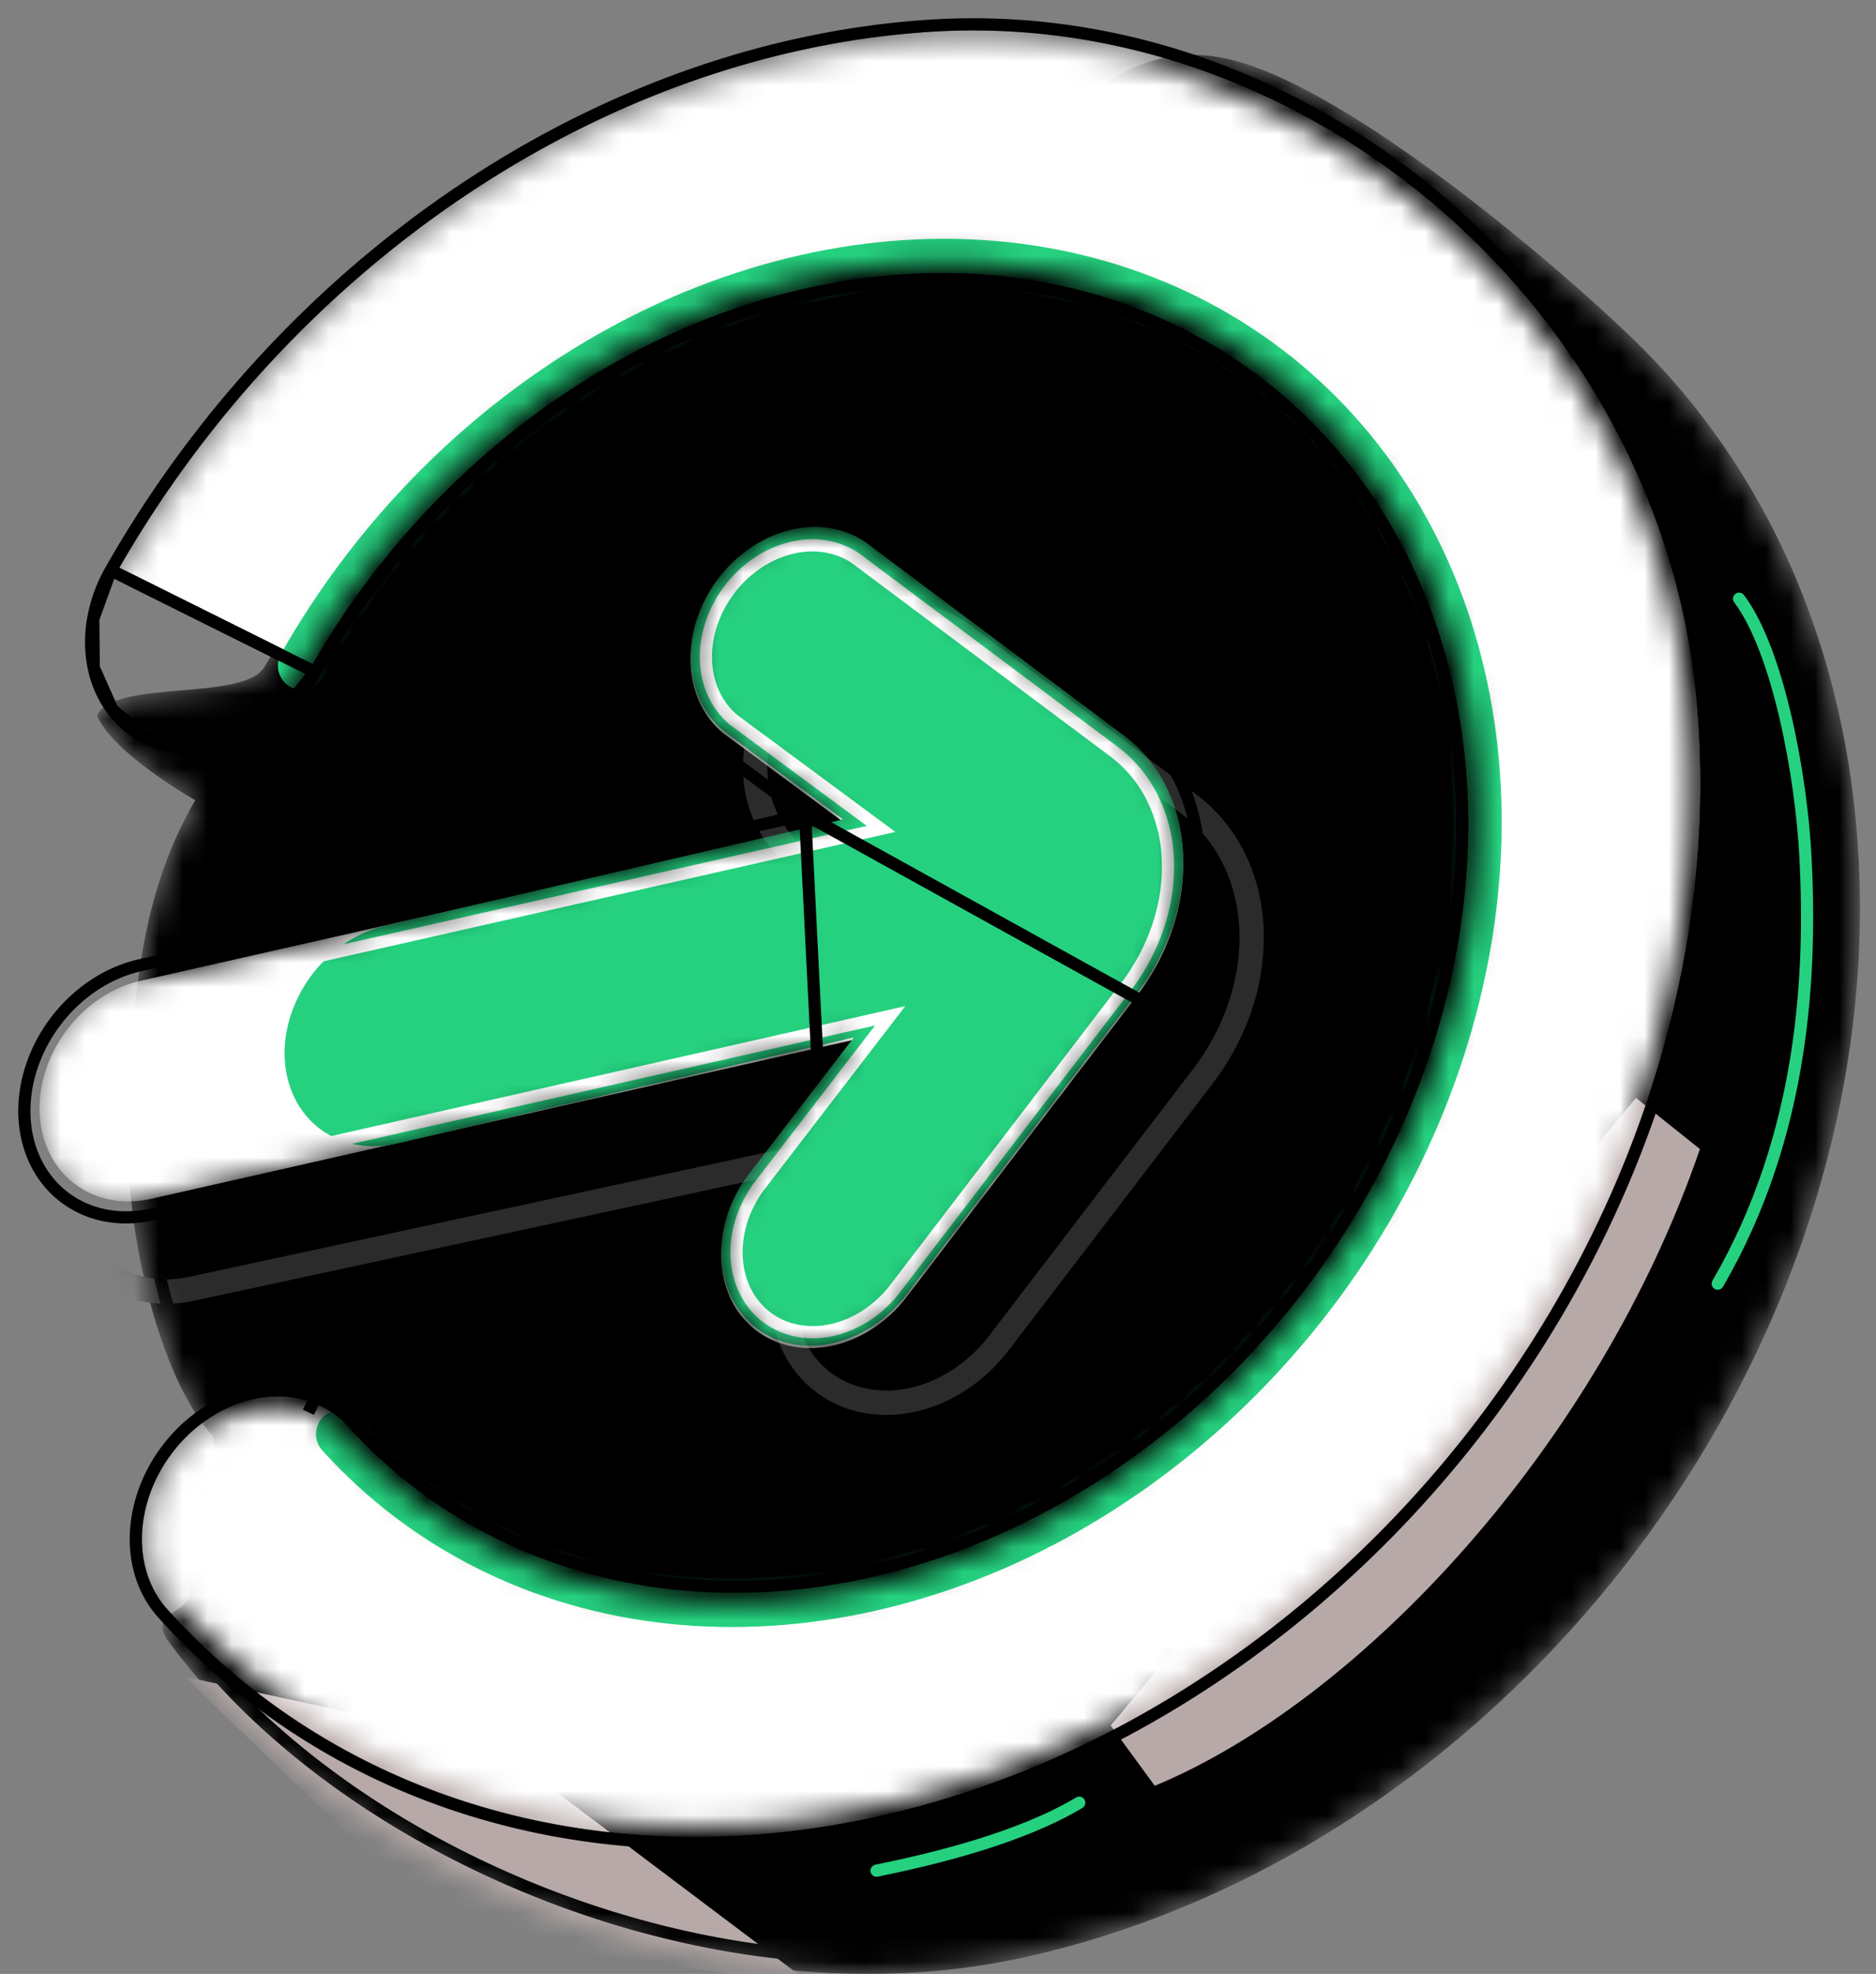
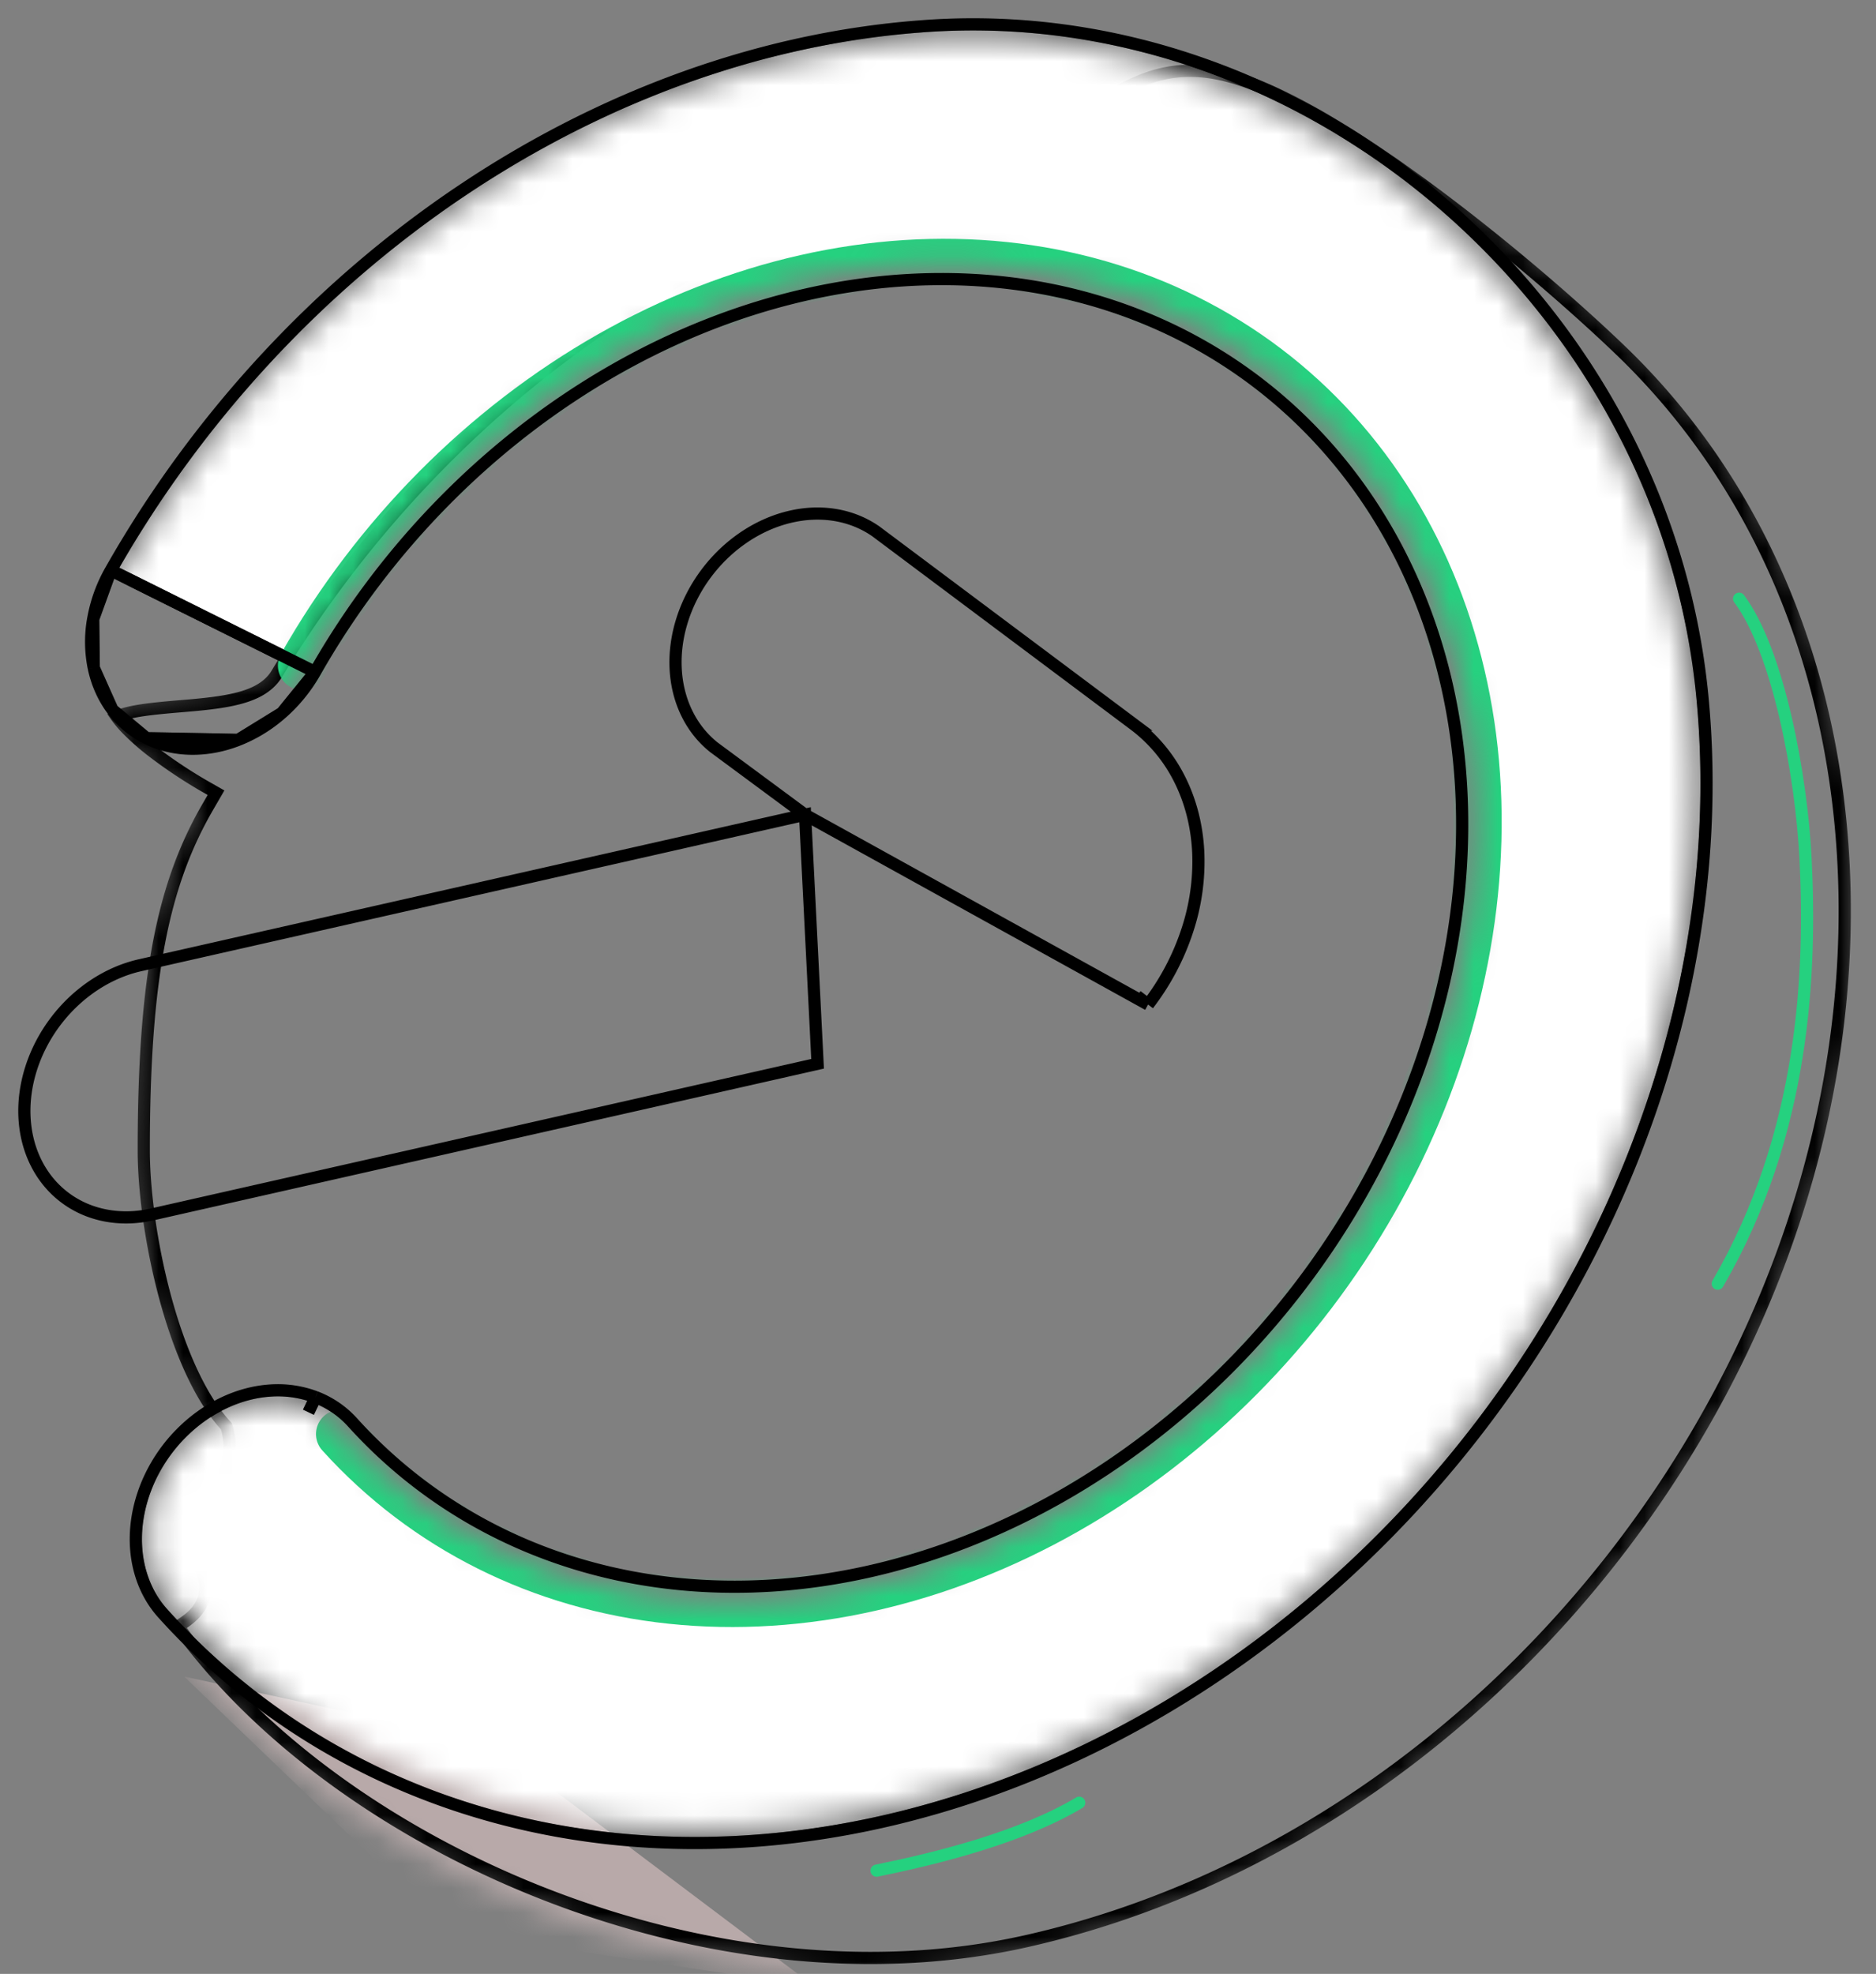
<svg xmlns="http://www.w3.org/2000/svg" width="77" height="81" fill="none">
  <rect width="100%" height="100%" fill="#808080" stroke="none" />
  <mask id="a" width="74" height="79" x="3" y="2" maskUnits="userSpaceOnUse" style="mask-type:alpha">
    <path fill="#000" d="M76.294 35.363c1.008 20.321-14.262 40.435-34.106 44.925-13.049 2.953-28.425-3.664-35.247-12.895-1.1-1.49 1.526-1.021.7-2.743-.811-1.686 1.603-3.836 1.085-5.723-2.245-2.501-3.45-8.24-3.45-11.618 0-7.193.807-11.145 2.738-14.472-.848-.483-3.49-2.135-4.028-3.478.703-1.502 5.998-.56 6.858-1.981 6.143-10.16 16.143-18.065 27.693-20.679 5.691-1.287 7.306-5.522 12.208-4.192 4.761 1.292 12.84 8.08 16.29 11.41 5.38 5.196 8.82 12.614 9.259 21.446" />
  </mask>
  <g mask="url(#a)">
-     <path fill="#000" d="M76.294 35.363c1.008 20.321-14.262 40.435-34.106 44.925-13.049 2.953-28.425-3.664-35.247-12.895-1.1-1.49 1.526-1.021.7-2.743-.811-1.686 1.603-3.836 1.085-5.723-2.245-2.501-3.45-8.24-3.45-11.618 0-7.193.807-11.145 2.738-14.472-.848-.483-3.49-2.135-4.028-3.478.703-1.502 5.998-.56 6.858-1.981 6.143-10.16 16.143-18.065 27.693-20.679 5.691-1.287 7.306-5.522 12.208-4.192 4.761 1.292 12.84 8.08 16.29 11.41 5.38 5.196 8.82 12.614 9.259 21.446" />
    <path fill="#B8A9A9" d="m20.193 71.545 13.26 9.988-14.98-2.253L7.556 68.797z" />
    <path stroke="#25D17F" stroke-linecap="round" stroke-width=".5" d="M71.381 24.568c1.608 2.144 2.558 7.254 2.728 10.675.226 4.553 0 11.235-3.605 17.434M44.297 73.976c-2.395 1.427-5.812 2.277-8.318 2.788" />
-     <path fill="#B8A9A9" d="m47.397 73.28-1.81-2.474 21.561-25.751 2.625 2.097c-4.191 12.212-13.95 22.631-22.376 26.129" />
-     <path stroke="#2B2B2B" d="m49.363 44.178-8.428 11.018-.023.029c-.925 1.155-2.19 1.956-3.524 2.232s-2.633.006-3.618-.754c-.986-.759-1.58-1.947-1.656-3.31-.076-1.364.372-2.795 1.249-3.988l.021-.029 1.835-2.387-27.296 5.886c-1.353.304-2.678.047-3.683-.717-1.007-.764-1.612-1.974-1.68-3.361-.07-1.388.403-2.841 1.313-4.04s2.182-2.044 3.537-2.35l.013-.003 27.198-5.864-1.982-1.466-.014-.01-.013-.01c-.974-.774-1.553-1.973-1.612-3.34-.06-1.368.405-2.795 1.294-3.979.888-1.183 2.131-2.029 3.463-2.356s2.648-.11 3.666.606l.023.017 9.363 7.003a6.2 6.2 0 0 1 1.813 2.178c.439.87.691 1.854.743 2.893a8.8 8.8 0 0 1-.443 3.161 10 10 0 0 1-1.559 2.941Zm0 0Z" />
    <path stroke="#000" stroke-width=".5" d="m9.328 58.654-.034-.124-.081-.09c-1.042-1.161-1.877-3.124-2.45-5.263-.57-2.128-.862-4.353-.862-5.976 0-7.16.807-10.951 2.632-14.096l.334-.576-.489-.278a20 20 0 0 1-2.073-1.38 10 10 0 0 1-1.106-.97 4.4 4.4 0 0 1-.414-.493q.184-.082.487-.155c.553-.132 1.259-.197 2.03-.263l.096-.008c.718-.06 1.488-.126 2.135-.266.34-.073.681-.173.984-.323.3-.149.622-.377.839-.735 6.037-9.984 15.864-17.752 27.213-20.32 2.514-.569 4.296-1.7 5.796-2.653q.42-.268.815-.511c.843-.514 1.607-.913 2.434-1.118.818-.202 1.738-.224 2.884.087 2.278.618 5.42 2.583 8.469 4.86 3.028 2.26 5.894 4.777 7.605 6.428 5.287 5.106 8.668 12.394 9.098 21.074.99 19.968-14.014 39.733-33.514 44.145-6.378 1.443-13.37.554-19.63-1.859-6.257-2.412-11.724-6.324-15.068-10.85a1.4 1.4 0 0 1-.132-.206l.138-.096.031-.021c.184-.124.56-.378.77-.793.26-.51.187-1.034-.057-1.541-.263-.547-.039-1.188.424-2.23l.071-.158c.402-.897.94-2.097.625-3.242Zm-2.037 7.989.001.004z" />
  </g>
  <mask id="b" width="66" height="74" x="4" y="1" maskUnits="userSpaceOnUse" style="mask-type:alpha">
    <path fill="#fff" d="M37.688 1.74c-6.354.483-12.752 2.781-18.5 6.645-5.75 3.864-10.63 9.146-14.113 15.276a5.5 5.5 0 0 0-.634 1.747c-.105.602-.098 1.2.02 1.76.12.56.348 1.071.674 1.504.325.433.74.78 1.222 1.02.973.484 2.157.506 3.293.06a5.3 5.3 0 0 0 1.569-.968 5.8 5.8 0 0 0 1.192-1.47c3.025-5.322 7.442-9.774 12.619-12.718s10.847-4.229 16.198-3.67 10.11 2.934 13.59 6.783c3.482 3.85 5.508 8.976 5.79 14.644.28 5.668-1.198 11.587-4.224 16.908s-7.445 9.773-12.623 12.714-10.848 4.224-16.2 3.662c-5.35-.562-10.106-2.938-13.585-6.79a3.45 3.45 0 0 0-1.316-.896 3.8 3.8 0 0 0-1.632-.236c-1.154.078-2.31.635-3.21 1.548s-1.473 2.108-1.592 3.32c-.119 1.214.226 2.347.958 3.15 4.73 5.245 11.232 8.44 18.536 9.111 7.303.672 15.019-1.219 21.996-5.388 6.977-4.17 12.843-10.396 16.722-17.75s5.566-15.443 4.807-23.06C67.669 12.9 53.218.498 37.688 1.74" />
  </mask>
  <g mask="url(#b)">
    <path fill="#fff" d="M4.55 23.4c3.547-6.24 8.514-11.616 14.365-15.55 5.851-3.932 12.362-6.27 18.83-6.763 7.934-.634 15.56 2.217 21.394 7.202 5.835 4.985 9.921 12.14 10.726 20.183.773 7.754-.943 15.987-4.892 23.473s-9.919 13.822-17.02 18.066c-7.102 4.244-14.955 6.168-22.39 5.485-7.434-.683-14.05-3.936-18.865-9.274-.836-.917-1.23-2.21-1.094-3.597.136-1.386.79-2.75 1.82-3.794 1.029-1.044 2.348-1.68 3.668-1.769a4.4 4.4 0 0 1 1.864.27c.578.222 1.089.57 1.503 1.024 3.397 3.76 8.041 6.082 13.265 6.63 5.223.548 10.76-.703 15.814-3.575C48.592 58.54 52.906 54.195 55.86 49c2.955-5.195 4.398-10.973 4.123-16.507-.274-5.533-2.252-10.537-5.651-14.295s-8.043-6.075-13.266-6.62c-5.225-.547-10.76.707-15.814 3.581s-9.366 7.22-12.318 12.416zm0 0a6.2 6.2 0 0 0-.724 1.997zm0 0-.724 1.997zm-.724 1.997a5.3 5.3 0 0 0 .024 2.01zm0 0 .024 2.01zm.024 2.01c.136.64.398 1.224.77 1.719zm0 0 .77 1.719zm.77 1.719c.37.495.845.89 1.396 1.165zm0 0 1.396 1.165zm1.396 1.165c1.111.553 2.465.578 3.762.07zm0 0 3.762.07zm3.762.07a6.1 6.1 0 0 0 1.793-1.107zm0 0 1.793-1.107zm1.793-1.107a6.6 6.6 0 0 0 1.363-1.679z" />
    <path stroke="#000" stroke-width=".5" d="M4.55 23.4c3.547-6.24 8.514-11.616 14.365-15.55 5.851-3.932 12.362-6.27 18.83-6.763 7.934-.634 15.56 2.217 21.394 7.202 5.835 4.985 9.921 12.14 10.726 20.183.773 7.754-.943 15.987-4.892 23.473s-9.919 13.822-17.02 18.066c-7.102 4.244-14.955 6.168-22.39 5.485-7.434-.683-14.05-3.936-18.865-9.274-.836-.917-1.23-2.21-1.094-3.597.136-1.386.79-2.75 1.82-3.794 1.029-1.044 2.348-1.68 3.668-1.769a4.4 4.4 0 0 1 1.864.27c.578.222 1.089.57 1.503 1.024 3.397 3.76 8.041 6.082 13.265 6.63 5.223.548 10.76-.703 15.814-3.575C48.592 58.54 52.906 54.195 55.86 49c2.955-5.195 4.398-10.973 4.123-16.507-.274-5.533-2.252-10.537-5.651-14.295s-8.043-6.075-13.266-6.62c-5.225-.547-10.76.707-15.814 3.581s-9.366 7.22-12.318 12.416M4.551 23.4l8.383 4.175M4.551 23.4a6.2 6.2 0 0 0-.725 1.997m.725-1.997-.725 1.997m9.108 2.178a6.6 6.6 0 0 1-1.363 1.68m1.363-1.68-1.363 1.68m-7.745-3.858a5.3 5.3 0 0 0 .024 2.01m-.024-2.01.024 2.01m0 0c.136.64.398 1.224.77 1.719m-.77-1.719.77 1.719m0 0c.37.495.845.89 1.396 1.165m-1.397-1.165 1.397 1.165m0 0c1.111.553 2.465.578 3.762.07m-3.762-.07 3.762.07m0 0a6.1 6.1 0 0 0 1.793-1.107M9.778 30.36l1.793-1.106" />
    <path stroke="#25D17F" stroke-linecap="round" stroke-width="2" d="M12.406 27.315c3.024-5.323 7.442-9.775 12.618-12.72 5.177-2.943 10.848-4.228 16.2-3.668 5.35.559 10.108 2.933 13.59 6.782 3.48 3.85 5.507 8.975 5.788 14.643s-1.197 11.588-4.224 16.91c-3.026 5.32-7.445 9.771-12.622 12.713-5.178 2.942-10.849 4.224-16.2 3.662s-10.106-2.939-13.586-6.79" />
  </g>
  <path stroke="#000" stroke-width=".5" d="M4.55 23.4C8.094 17.16 13.062 11.784 18.913 7.85c5.85-3.932 12.362-6.271 18.83-6.763 7.934-.634 15.558 2.216 21.393 7.201s9.921 12.14 10.726 20.183c.773 7.754-.943 15.988-4.892 23.473s-9.919 13.822-17.02 18.066c-7.102 4.244-14.955 6.168-22.39 5.485-7.433-.683-14.05-3.936-18.865-9.274-.836-.917-1.23-2.21-1.094-3.596s.79-2.752 1.82-3.795c1.029-1.043 2.348-1.68 3.668-1.768a4.4 4.4 0 0 1 1.865.27M4.549 23.4l8.383 4.175M4.55 23.4a6.2 6.2 0 0 0-.724 1.997m.724-1.997-.724 1.997m9.13 31.935-.297.62m.297-.62c.578.222 1.088.57 1.503 1.024 3.396 3.76 8.04 6.082 13.264 6.63 5.224.549 10.76-.702 15.814-3.574S52.904 54.195 55.858 49c2.955-5.195 4.398-10.973 4.124-16.507-.275-5.533-2.253-10.537-5.652-14.294-3.398-3.758-8.042-6.076-13.266-6.622s-10.76.708-15.814 3.582c-5.053 2.874-9.365 7.22-12.318 12.416m0 0a6.6 6.6 0 0 1-1.362 1.68m1.362-1.68-1.362 1.68m-7.745-3.858a5.3 5.3 0 0 0 .024 2.01m-.024-2.01.024 2.01m0 0c.136.64.397 1.225.768 1.72m-.768-1.72.768 1.72m0 0c.372.494.846.89 1.397 1.164m-1.397-1.165 1.397 1.165m0 0c1.112.553 2.465.578 3.762.07m-3.762-.07 3.762.07m0 0a6.1 6.1 0 0 0 1.794-1.107M9.776 30.36l1.794-1.105" />
  <mask id="c" width="48" height="35" x="1" y="21" maskUnits="userSpaceOnUse" style="mask-type:alpha">
-     <path fill="#fff" d="M1.629 45.709c.059 1.186.575 2.22 1.436 2.873.86.653 1.995.873 3.153.611l28.828-6.523-4.367 5.68c-.749 1.02-1.132 2.243-1.067 3.408s.573 2.181 1.415 2.83c.842.65 1.951.88 3.092.645 1.14-.237 2.222-.921 3.012-1.909l9.53-12.457a9.4 9.4 0 0 0 1.476-2.784 8.3 8.3 0 0 0 .42-2.993 6.8 6.8 0 0 0-.704-2.739 5.85 5.85 0 0 0-1.717-2.062l-10.584-7.917c-.87-.611-1.995-.797-3.133-.517-1.138.279-2.2 1.002-2.96 2.013-.76 1.012-1.157 2.232-1.106 3.4.051 1.169.545 2.193 1.378 2.855l4.871 3.601-28.827 6.524c-1.159.262-2.246.984-3.024 2.008-.777 1.025-1.181 2.266-1.122 3.453" />
-   </mask>
+     </mask>
  <g mask="url(#c)">
    <path fill="#fff" d="M1.629 45.708c.059 1.186.575 2.22 1.436 2.873.86.653 1.995.873 3.153.611l28.828-6.523-4.367 5.68c-.749 1.02-1.132 2.243-1.067 3.408s.573 2.181 1.415 2.83c.842.65 1.951.88 3.092.644 1.14-.236 2.222-.92 3.012-1.907l9.53-12.458a9.4 9.4 0 0 0 1.476-2.784 8.3 8.3 0 0 0 .42-2.993 6.8 6.8 0 0 0-.704-2.739 5.85 5.85 0 0 0-1.717-2.062l-10.584-7.917c-.87-.611-1.995-.797-3.133-.517-1.138.279-2.2 1.002-2.96 2.013-.76 1.012-1.157 2.232-1.106 3.4.051 1.169.545 2.193 1.378 2.855l4.871 3.601-28.827 6.524c-1.159.262-2.246.984-3.024 2.008-.777 1.024-1.181 2.266-1.122 3.453" />
    <path fill="#25D17F" d="M11.687 43.444c.06 1.186.576 2.22 1.437 2.873.86.653 1.994.873 3.153.611l18.77-4.358-4.366 5.68c-.75 1.02-1.132 2.242-1.067 3.408s.573 2.18 1.415 2.83 1.951.88 3.092.644c1.14-.236 2.221-.92 3.012-1.908l9.53-12.457a9.4 9.4 0 0 0 1.476-2.785 8.3 8.3 0 0 0 .419-2.992 6.8 6.8 0 0 0-.703-2.74 5.84 5.84 0 0 0-1.717-2.061L35.554 22.27c-.87-.611-1.995-.797-3.133-.517-1.139.28-2.2 1.002-2.96 2.013-.76 1.012-1.157 2.232-1.106 3.4.05 1.17.545 2.194 1.377 2.855l4.872 3.602-18.77 4.359c-1.16.262-2.247.985-3.024 2.009s-1.182 2.266-1.123 3.452" />
    <path stroke="#fff" stroke-width=".5" d="m35.507 43.023 1.029-1.338-1.521.344-28.828 6.523c-.993.225-1.965.036-2.703-.524s-1.18-1.446-1.231-2.463c-.05-1.017.296-2.081.962-2.96.667-.877 1.599-1.497 2.592-1.721l28.828-6.524 1.528-.345-1.147-.848-4.864-3.596c-.71-.568-1.131-1.443-1.175-2.442-.043-1.002.297-2.048.948-2.915.652-.867 1.562-1.487 2.538-1.726.973-.24 1.935-.081 2.68.44l10.578 7.912a5.34 5.34 0 0 1 1.57 1.885 6.2 6.2 0 0 1 .642 2.503c.045.9-.085 1.83-.383 2.736a8.6 8.6 0 0 1-1.349 2.546l-9.524 12.45c-.678.843-1.602 1.427-2.577 1.629-.978.202-1.93.004-2.651-.552-.722-.557-1.157-1.428-1.213-2.426-.056-.997.27-2.042.91-2.915z" />
  </g>
  <path stroke="#000" stroke-width=".5" d="m33.043 33.432-3.725-2.754-.014-.01c-.95-.756-1.515-1.927-1.573-3.262s.395-2.73 1.263-3.886c.868-1.155 2.082-1.981 3.383-2.3 1.3-.32 2.585-.108 3.58.59l.012.009 10.584 7.918a6.34 6.34 0 0 1 1.864 2.238c.451.895.71 1.906.764 2.974a9 9 0 0 1-.455 3.25 10.2 10.2 0 0 1-1.602 3.023m-14.08-7.79 14.08 7.79m-14.08-7.79-27.3 6.178c-1.324.3-2.566 1.125-3.455 2.295-.888 1.17-1.35 2.59-1.283 3.945.068 1.356.658 2.537 1.642 3.283.983.747 2.28.999 3.603.7l27.307-6.18zm14.08 7.79-.462-.354" />
</svg>